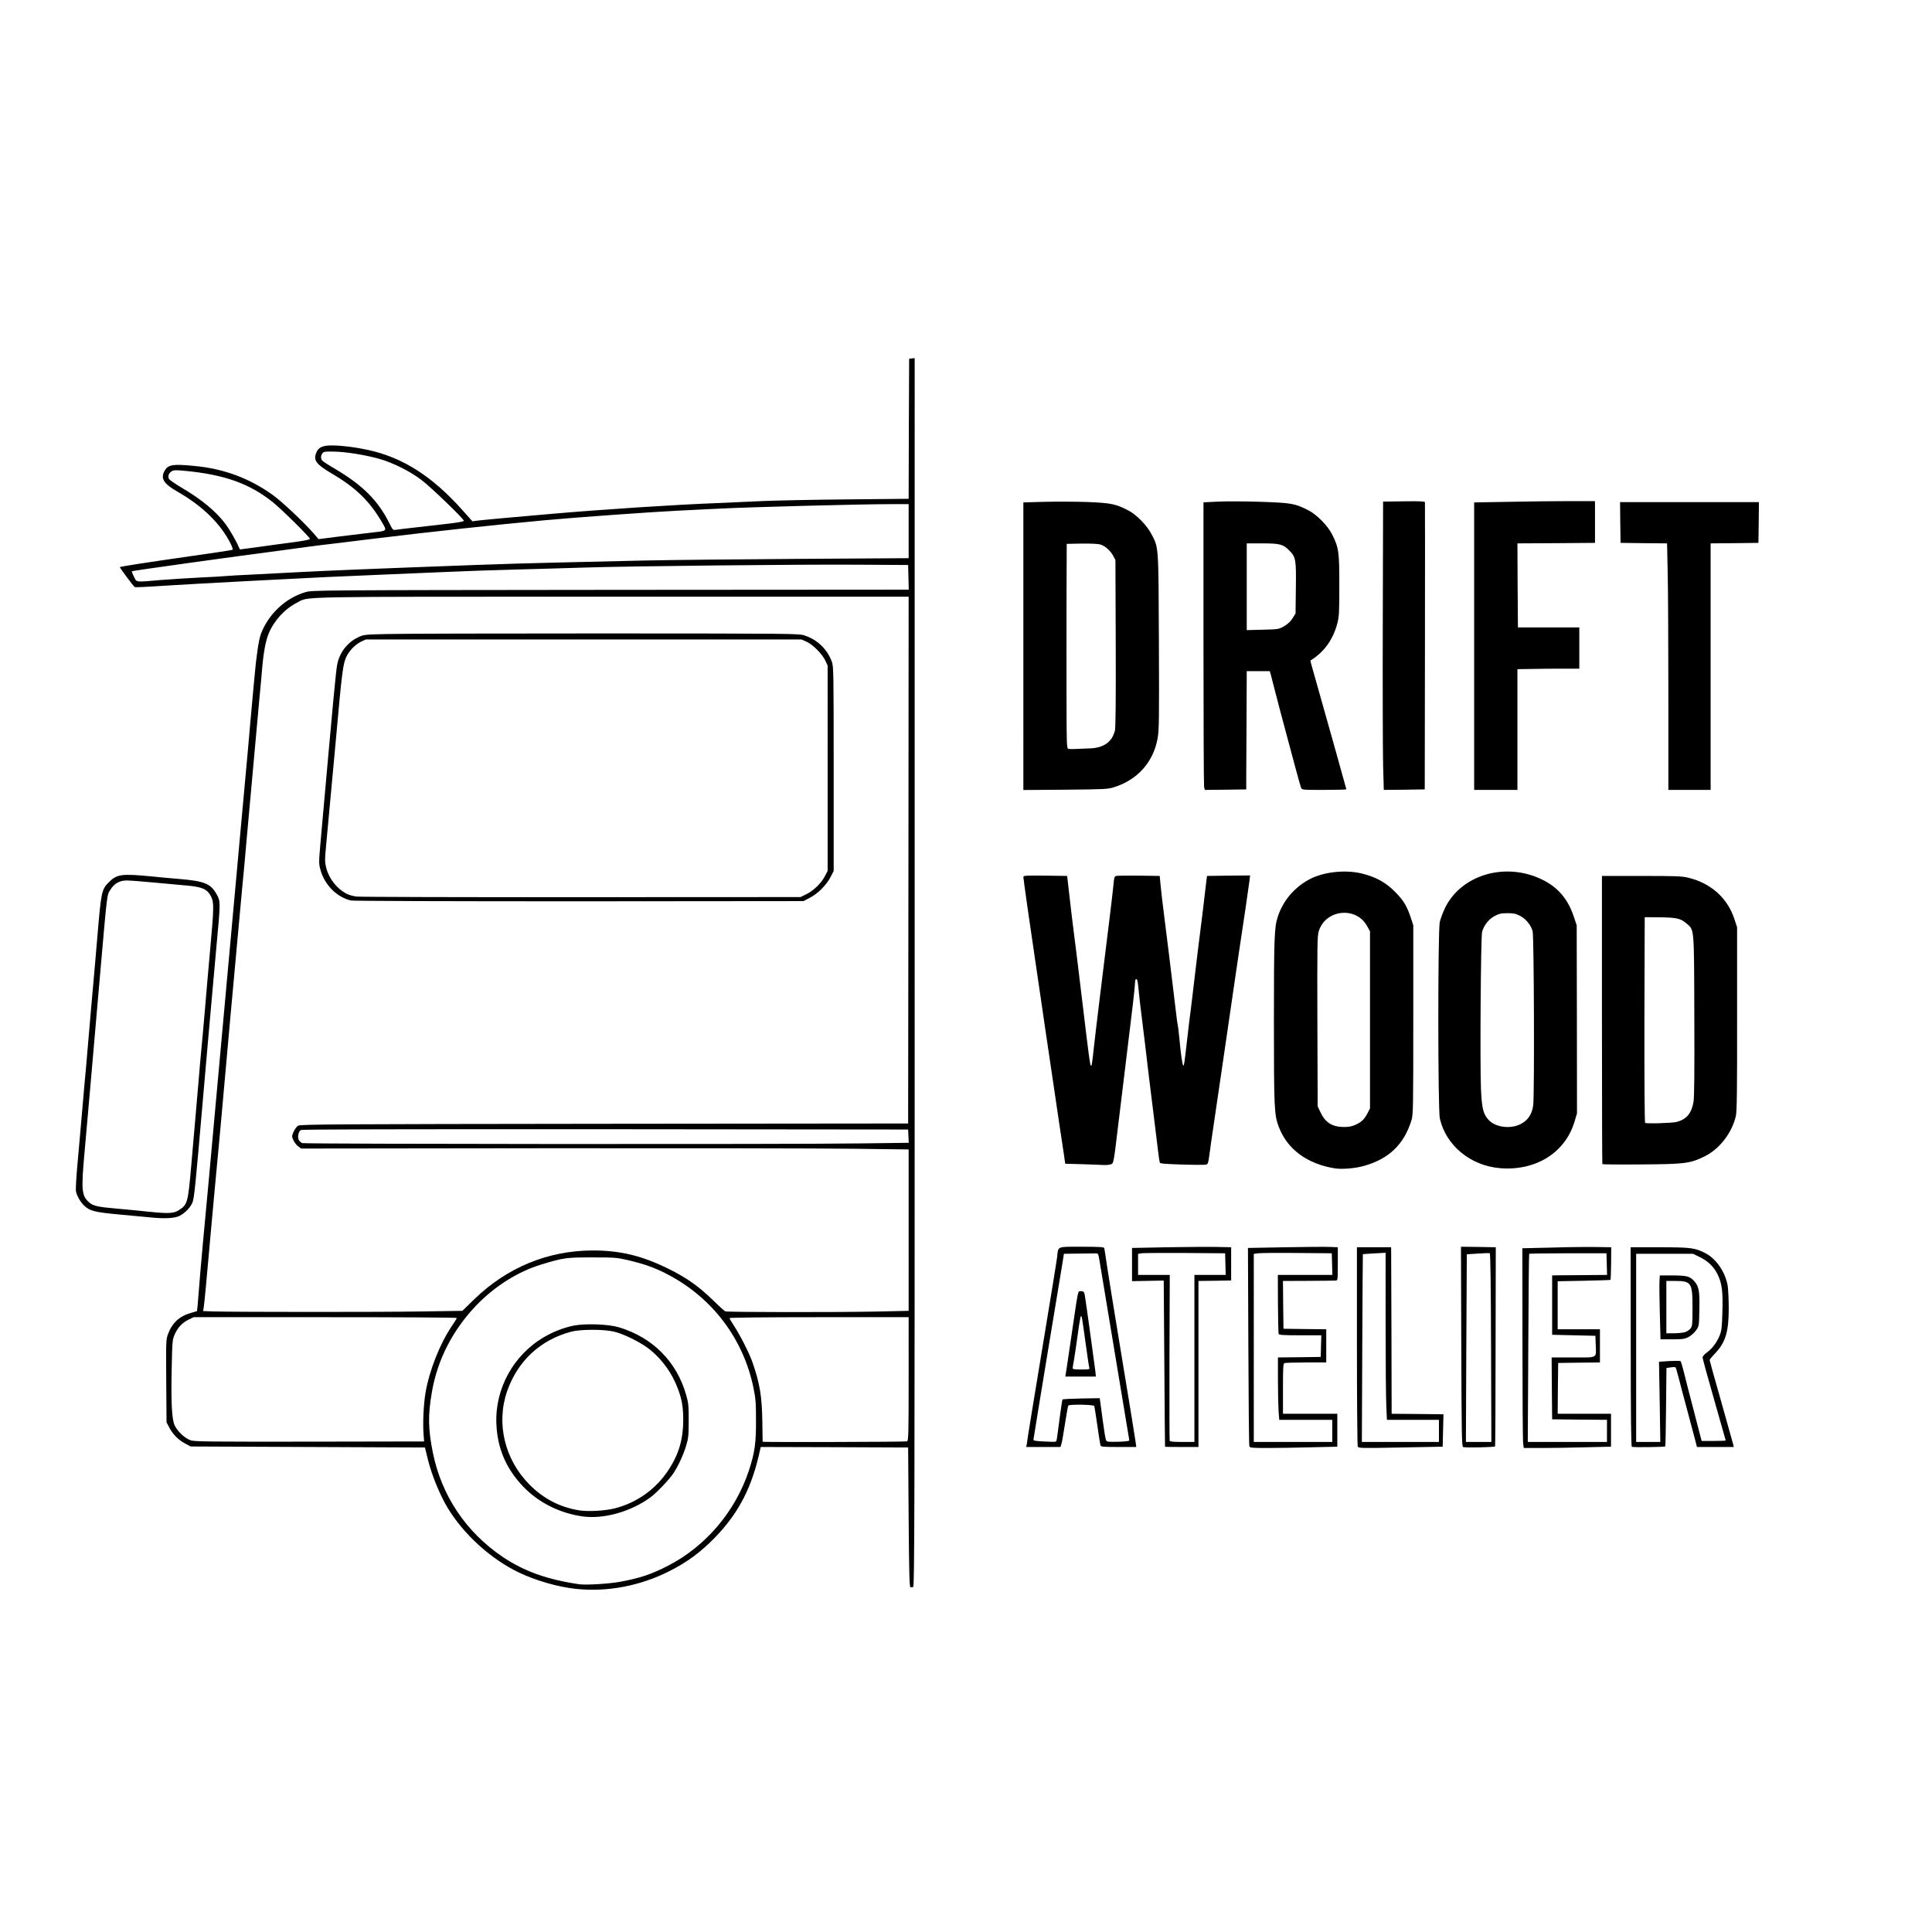
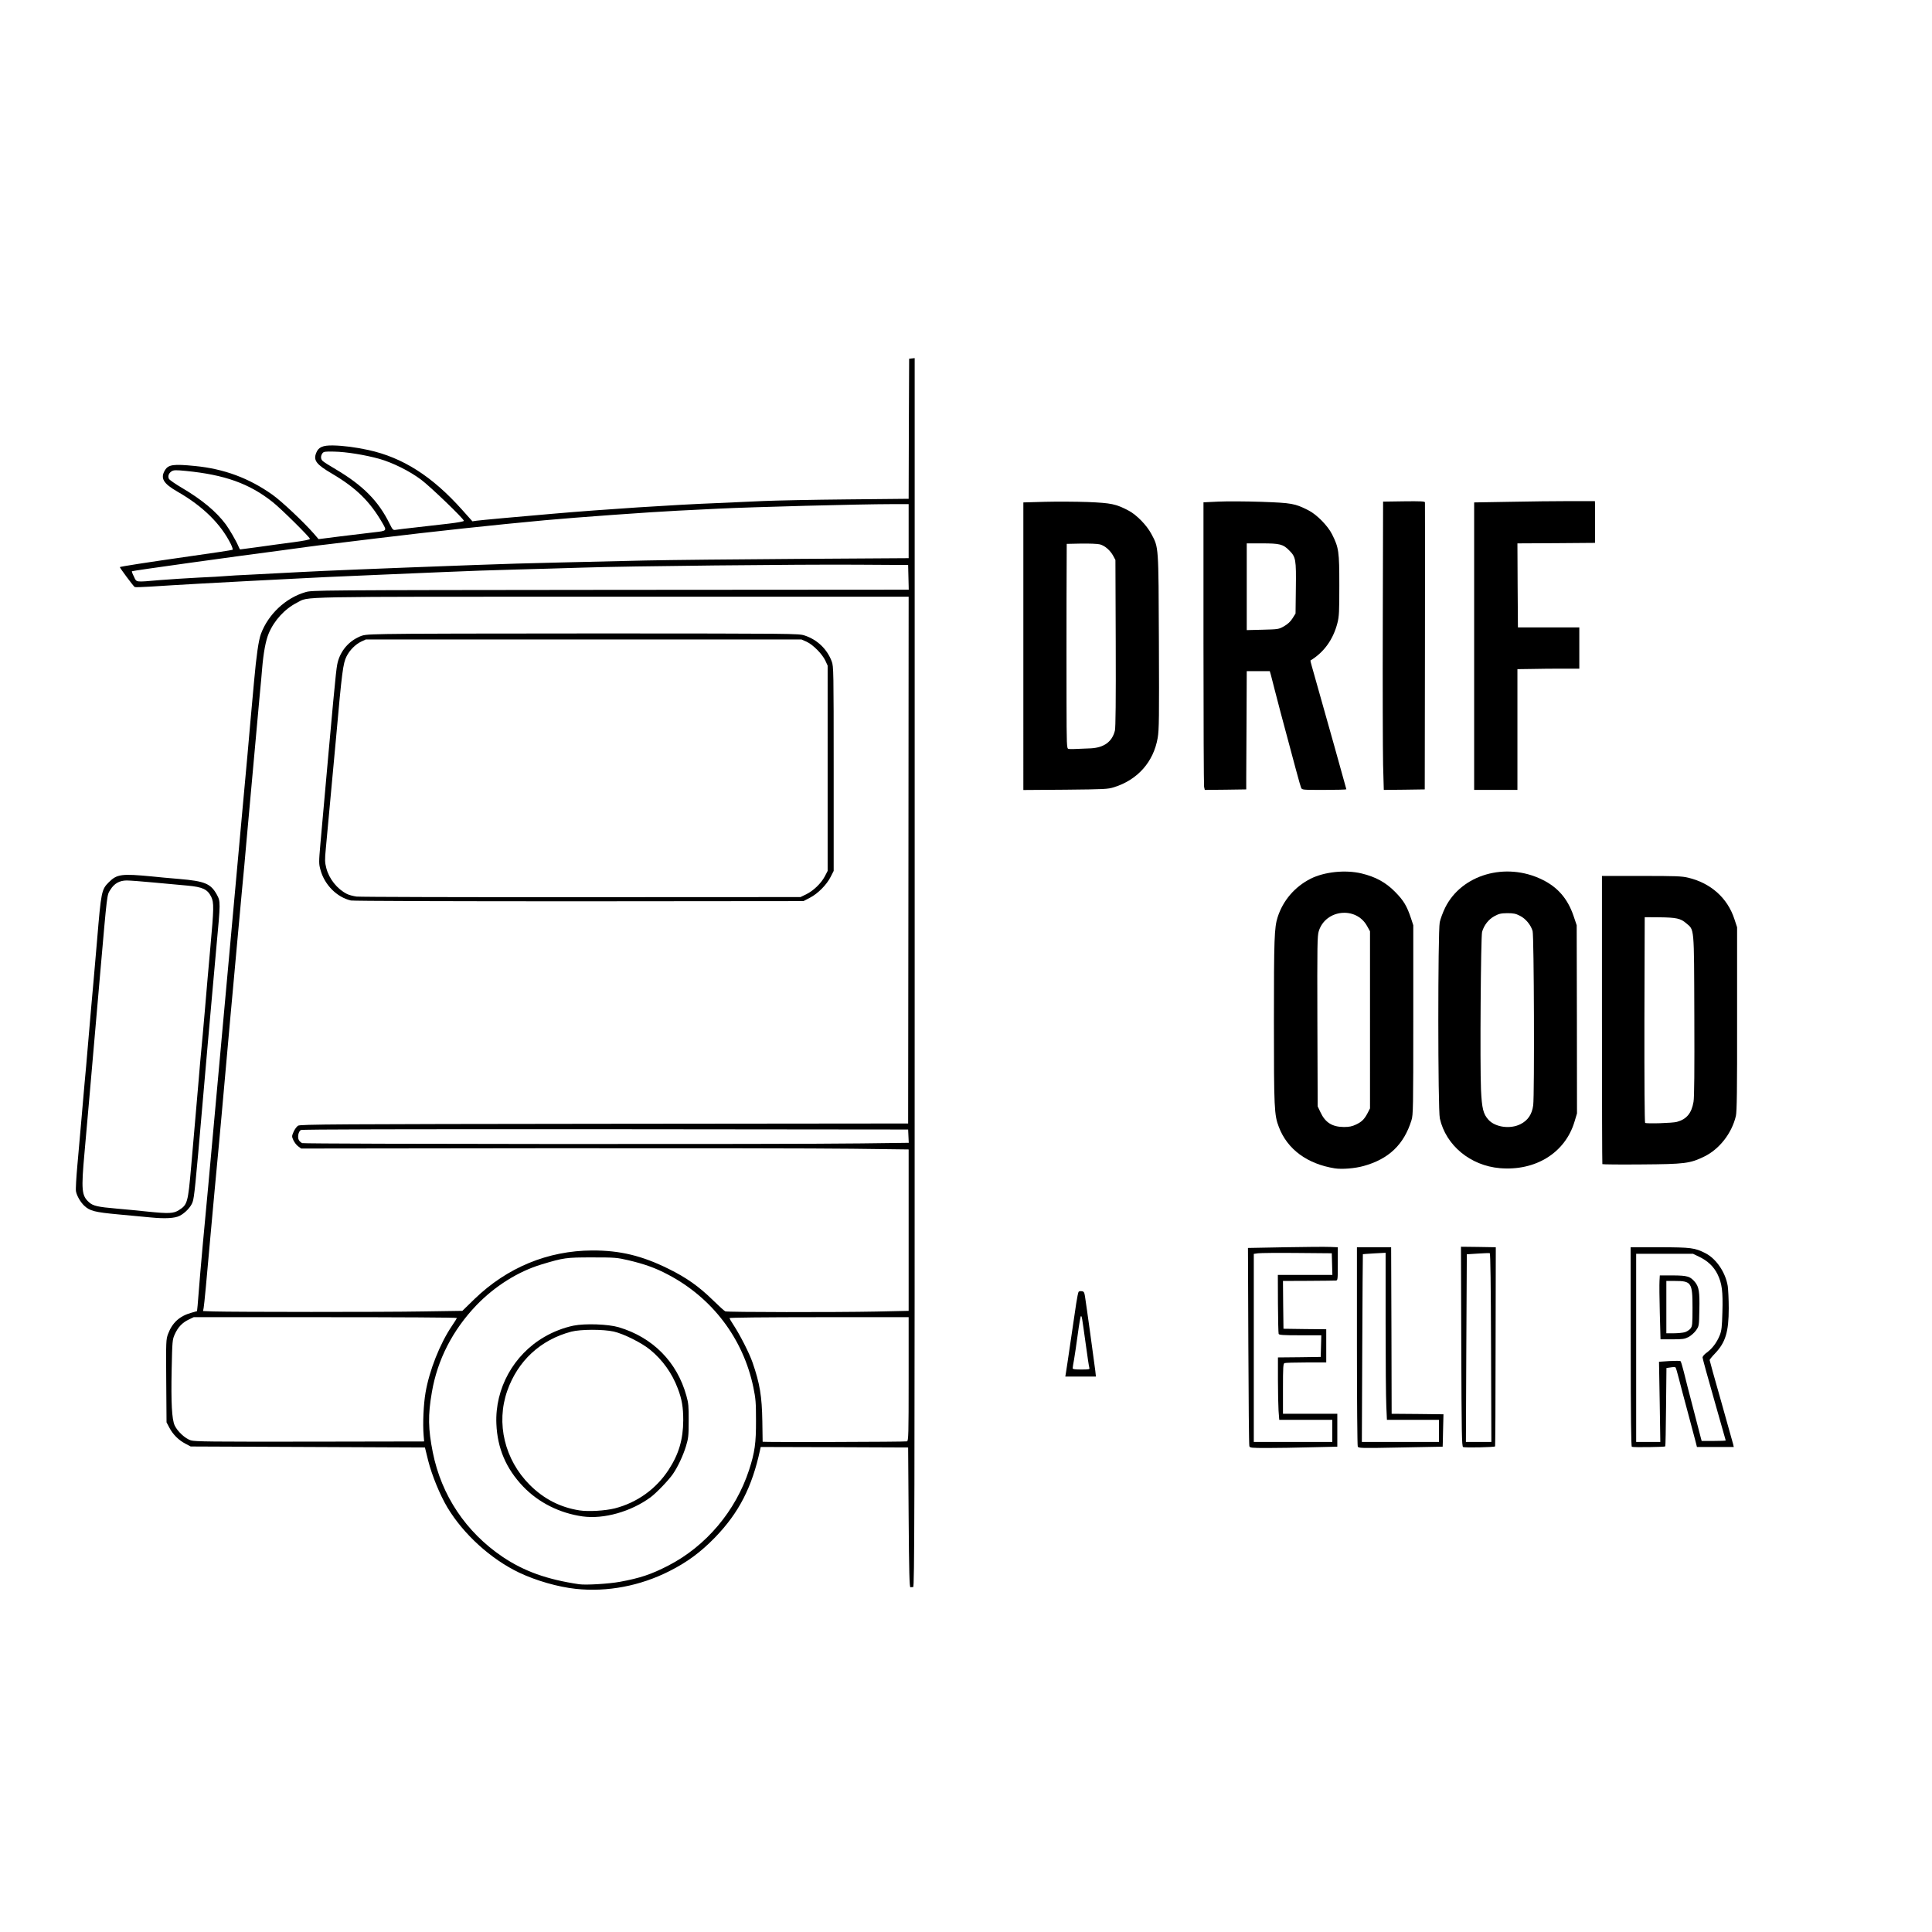
<svg xmlns="http://www.w3.org/2000/svg" class="img-fluid" style="transform-origin:50% 50%;transition:transform 200ms ease-in-out 0s" viewBox="0 0 19200 19200" cursor="move">
  <g fill="#000">
    <path d="M5723 15790c-178-19-394-81-563-161-283-135-555-383-715-650-74-125-153-318-190-464l-32-130-1164-5-1164-5-53-28c-67-35-124-92-159-159l-28-53-3-411c-3-395-2-413 18-467 42-112 114-178 232-211l56-16 6-57c3-32 8-98 12-148 3-49 21-254 39-455 19-201 43-466 55-590 11-124 34-371 50-550 48-522 178-1960 195-2145 8-93 42-465 75-825s65-704 70-765c5-60 18-209 29-330s27-299 36-395c23-258 45-408 68-470 73-196 246-358 442-415 69-20 96-20 3033-23l2963-2-3-123-3-122-500-3c-572-4-2295 14-2735 29-162 5-459 14-660 19s-525 16-720 25c-195 8-461 19-590 25-497 21-724 31-975 45-143 8-318 17-390 20-152 7-757 41-964 55-79 5-147 7-152 4-13-7-152-195-148-198 7-6 264-46 691-107 231-32 424-62 429-65s-3-28-17-57c-100-201-279-377-529-520-143-82-174-135-125-215 34-55 84-62 296-41 290 28 540 121 772 286 90 64 305 266 409 384l49 57 220-28c120-15 270-33 332-40 127-14 127-15 85-88-126-219-263-353-504-495-155-91-186-131-157-205 22-58 65-77 168-75 104 2 225 18 350 45 343 75 635 261 934 596l101 113 40-6c55-7 402-39 755-69 506-44 1215-90 1630-106 140-6 352-15 470-21 118-5 491-13 827-16l613-6 2-696 3-696 28-3 27-3v6105c0 5420-2 6106-15 6108-8 0-21 1-27 2-10 1-14-147-18-694l-5-695-732-3-733-2-6 27c-80 373-211 627-448 872-143 147-277 246-454 335-290 147-617 209-929 176zm437-70c201-37 312-74 481-161 376-194 670-543 803-950 57-175 70-268 69-494 0-177-3-215-26-327-101-485-408-890-848-1121-124-66-234-105-395-143-113-26-132-28-359-28-259 0-282 3-504 70-232 70-464 216-647 406-236 247-387 541-442 863-40 230-37 366 9 598 86 429 329 792 694 1039 213 143 441 225 760 272 65 10 296-4 405-24zm-1950-1455c-10-117-1-310 19-426 38-221 143-485 260-659 28-41 51-78 51-82 0-5-588-8-1307-8H1925l-50 24c-63 30-107 76-138 146-24 53-25 65-31 350-7 331 2 496 30 556 29 61 104 130 160 148 42 13 202 14 1184 13l1135-2-5-60zm4804 59c14-6 16-69 16-620v-614h-890c-542 0-890 4-890 9s18 37 41 71c63 96 156 278 188 371 72 208 93 335 97 584 1 110 3 201 3 203 2 5 1421 2 1435-4zm-4819-1291l400-6 120-117c325-314 729-481 1170-483 277-1 496 52 760 183 177 87 301 175 438 309 59 58 115 109 125 113 23 9 1096 10 1500 2l322-7v-1604l-562-7c-309-4-1667-6-3018-5l-2457 3-30-22c-16-11-37-39-47-60-17-38-17-41 2-85 11-25 31-52 44-60 20-14 369-16 3043-19l3020-3 3-2617 2-2618H6083c-3231 0-3006-4-3131 59-122 62-227 176-282 307-30 72-52 193-65 349-3 44-15 172-26 285-19 204-92 1015-130 1435-10 121-30 337-44 480-13 143-36 388-50 545s-32 355-40 440-40 434-70 775-62 690-70 775c-34 357-56 601-80 865-42 477-65 719-71 752l-6 32 103 4c211 6 1687 7 2074 0zm4363-1670l473-6-3-66-3-66-3008-3c-2018-1-3014 1-3027 8-24 13-36 71-20 100 6 11 21 25 33 30 26 10 4852 13 5555 3zM1587 5765c98-8 273-19 388-25 116-5 235-12 265-15s150-10 265-15c116-6 332-17 480-25 250-13 697-32 1730-70 226-9 606-20 845-25 239-6 624-15 855-20s914-12 1518-16l1097-7v-537h-177c-295 0-1398 29-1713 45-162 8-344 17-405 20-263 13-1004 66-1320 95-489 45-1114 112-1680 181-181 22-384 47-450 55-66 7-167 20-225 28s-177 24-265 36c-454 59-1477 201-1484 207-3 2 6 26 20 53 28 59 8 56 256 35zm981-329c97-14 252-35 345-47 105-14 167-26 167-34 0-16-291-304-372-367-231-183-475-270-861-308-103-10-121-9-142 4-29 19-39 49-26 75 6 11 64 51 130 90 197 116 339 234 434 361 37 50 105 167 126 218 7 17 15 32 18 32 2 0 84-11 181-24zm1567-195c94-11 239-28 323-37 88-10 152-22 152-28 0-20-335-342-425-409-116-87-282-169-415-207-145-40-330-70-451-72-89-2-103 0-115 17-19 26-18 59 4 77 9 9 67 46 129 82 270 160 423 314 534 539 32 64 35 67 64 62 16-3 107-14 200-24z" />
    <path d="M5790 15070c-228-32-439-138-591-297-170-178-256-380-266-623-15-351 171-687 477-864 89-52 193-92 290-112 116-23 344-15 449 16 338 101 579 344 672 680 21 74 24 106 23 250 0 150-3 173-27 253-29 94-81 205-130 276-43 62-163 187-222 231-195 143-464 219-675 190zm320-80c221-57 410-192 535-384 101-155 144-301 145-491 0-129-13-209-54-316-57-152-152-285-276-386-84-69-263-158-360-180-107-24-332-23-423 1-306 81-531 290-636 588-113 323-26 684 223 934 140 140 303 224 494 254 89 14 256 4 352-20z" />
    <path d="M3487 8949c-140-33-262-156-302-304-17-62-17-74-1-258 133-1492 153-1707 167-1782 22-118 100-220 207-271 55-27 63-28 282-33 124-4 1096-6 2160-6 1883 1 1937 1 1995 20 126 41 225 135 271 259 18 49 19 92 19 1066v1015l-30 59c-40 79-126 166-205 207l-65 34-2230 2c-1275 0-2246-3-2268-8zm4526-62c72-36 147-108 184-178l28-54V6615l-22-48c-31-67-123-160-186-189l-52-23H3635l-45 21c-57 27-115 85-146 147-35 69-46 155-104 807-6 58-28 301-50 540s-46 493-52 563c-11 115-10 136 5 195 28 107 108 207 205 256 19 10 61 21 95 26 34 4 1041 7 2237 6l2175-1 58-28z" />
    <path d="M12416 14372c-4-10-8-457-10-994l-4-976 371-7c205-4 406-5 447-3l75 3v165c0 158-1 165-20 166-11 1-134 2-273 3l-252 1 2 238 3 237 213 3 212 2v330h-199c-110 0-206 3-215 6-14 5-16 37-16 255v249h540v327l-262 6c-145 4-340 7-435 7-157 0-172-2-177-18zm824-152v-110h-527l-7-92c-3-50-6-189-6-309v-219l213-2 212-3 3-107 3-108h-210c-172 0-210-3-214-14-3-8-6-143-7-300l-1-286h542l-3-107-3-108-345-3c-190-2-364 0-387 3l-43 6v1869h780v-110z" />
    <path d="M13493 14374c-4-11-8-460-8-999v-980h340l3 827 2 828 257 2 258 3-4 160c-1 88-4 161-4 162-1 0-190 4-419 8-404 8-418 7-425-11zm807-154v-110h-517l-6-137c-4-75-7-448-7-830v-693l-112 6c-62 4-114 7-114 8-1 0-4 421-6 934l-4 932h766v-110z" />
    <path d="M14540 14380c-13-8-15-132-18-1000l-3-990 173 2 173 3-2 988c0 544-3 990-5 991-10 9-305 15-318 6zm278-986c-2-621-6-938-13-940-5-2-59 0-119 4l-109 7-5 933-4 932h253l-3-936z" />
-     <path d="M15137 14345c-4-25-7-472-7-993l-1-947 303-7c167-5 365-7 441-5l139 2-1 160c-1 87-4 161-6 164-3 2-122 6-265 9l-260 5v477h420v330l-207 2-208 3-3 253-2 252h530v327l-257 6c-141 4-336 7-433 7h-177l-6-45zm833-125v-110l-272-2-273-3-3-307-2-308h215c250 0 228 13 223-130l-3-85-215-5-215-5v-590l45-1c25 0 148-1 273-2l228-2-3-107-3-108h-382c-210 0-384 3-386 5-3 3-7 425-9 938l-5 932h787v-110z" />
-     <path d="M16217 14378c-7-4-11-301-11-995l-1-988h290c312 1 347 5 455 60 106 55 198 190 220 325 5 36 10 135 10 221 0 235-32 340-136 449-30 31-54 61-54 66s51 189 114 409c62 220 116 412 120 428l6 27h-366l-13-52c-8-29-43-161-78-293-36-132-76-285-90-340s-28-103-32-106c-3-4-25-4-48 0l-42 6-4 387c-2 213-5 390-8 392-7 7-320 11-332 4zm277-446l-7-399 103-7c57-3 107-3 111 1 5 5 19 53 33 108 13 55 54 215 91 355 36 140 71 272 76 293l10 37h119c66 0 120-2 120-5 0-2-52-184-115-405-63-220-115-409-115-419 0-12 18-33 44-51 53-39 98-99 127-171 18-46 22-81 26-229 6-207-4-285-48-376-38-77-98-134-184-175l-60-29h-565v1870h240l-6-398z" />
+     <path d="M16217 14378c-7-4-11-301-11-995l-1-988h290c312 1 347 5 455 60 106 55 198 190 220 325 5 36 10 135 10 221 0 235-32 340-136 449-30 31-54 61-54 66s51 189 114 409c62 220 116 412 120 428l6 27h-366l-13-52c-8-29-43-161-78-293-36-132-76-285-90-340s-28-103-32-106c-3-4-25-4-48 0l-42 6-4 387c-2 213-5 390-8 392-7 7-320 11-332 4m277-446l-7-399 103-7c57-3 107-3 111 1 5 5 19 53 33 108 13 55 54 215 91 355 36 140 71 272 76 293l10 37h119c66 0 120-2 120-5 0-2-52-184-115-405-63-220-115-409-115-419 0-12 18-33 44-51 53-39 98-99 127-171 18-46 22-81 26-229 6-207-4-285-48-376-38-77-98-134-184-175l-60-29h-565v1870h240l-6-398z" />
    <path d="M16495 13048c-4-145-5-288-3-318l3-55h130c144 1 171 9 219 65 40 49 48 98 44 276-3 162-3 162-33 205-16 23-50 53-74 66-39 20-58 23-161 23h-118l-7-262zm247 192c20-6 46-22 58-37 18-24 20-39 20-207 0-250-11-266-176-266h-84v520h73c39 0 89-5 109-10z" />
-     <path d="M10204 14353c2-16 8-50 11-78 4-27 69-426 145-885s142-864 146-900c11-108-7-100 245-100 167 0 220 3 223 13 2 6 13 80 25 162 12 83 69 434 126 780 110 668 150 910 161 988l6 47h-175c-159 0-176-2-181-17-3-10-17-99-31-198s-28-186-30-192c-5-15-250-19-259-4-3 5-17 83-31 173-14 89-29 180-35 201l-11 37h-341l6-27zm299-55c3-18 16-112 28-208 13-96 25-178 28-182s88-8 188-10l182-3 5 35c3 19 15 109 27 200s25 173 31 183c8 16 22 17 121 15 72-2 111-7 110-14-2-11-274-1652-296-1784-12-72-13-75-39-74-16 0-93 1-172 2l-143 2-12 78c-7 42-75 456-152 919-76 463-139 846-139 852 0 10 48 15 171 19 57 2 57 2 62-30z" />
    <path d="M10593 13643c4-21 24-159 46-308 22-148 47-319 56-380 9-60 20-114 25-118 4-5 18-7 31-5 20 2 25 11 31 48 10 59 94 668 103 743l6 57h-304l6-37zm233-49c-4-9-20-119-37-243-38-272-37-271-47-271-4 0-18 80-31 178-13 97-30 211-37 252-8 41-14 81-14 88 0 9 24 12 86 12 76 0 85-2 80-16z" />
-     <path d="M11578 14378c-1-2-4-374-7-827l-6-825-157 3-158 3v-330l353-7c193-3 415-5 492-3l140 3v330l-162 3-163 2v1650h-165c-91 0-166-1-167-2zm292-878v-830h311l-3-107-3-108-400-3c-220-1-415 0-432 3l-33 6v209h315l-3 817c-1 450 0 823 2 830 4 10 37 13 126 13h120v-830z" />
    <path d="M1500 12099c-52-5-196-18-320-30-240-22-288-35-343-87-38-36-74-99-82-143-4-20 3-137 14-260s30-332 41-464 25-287 30-345c6-58 24-262 40-455 16-192 39-449 50-570s26-303 35-405c40-479 44-500 116-572 81-81 126-87 429-58 52 6 174 17 271 25 255 22 313 46 374 156 37 68 37 75-4 514-17 187-40 444-51 570-11 127-27 304-35 395s-33 374-55 630c-67 776-80 903-96 946-17 49-73 108-129 137-48 24-143 30-285 16zm278-73c85-54 90-72 122-436 11-129 29-336 40-460s26-306 35-405c8-99 19-227 25-285s22-238 36-400c13-162 38-441 54-620 36-396 37-449 9-508-37-74-84-97-236-111-70-6-222-20-338-31s-235-20-265-20c-72 0-125 30-163 92-35 56-30 16-102 838-8 96-26 303-40 460-13 157-41 467-60 690s-44 503-55 623c-34 375-29 430 46 496 39 35 87 46 274 62 74 6 214 20 310 30 207 21 255 19 308-15z" />
    <path d="M13265 11611c-275-44-472-190-556-411-46-120-49-183-49-1050 0-820 4-933 37-1035 53-166 170-302 327-382 137-69 345-91 506-53 141 34 242 89 335 184 84 85 117 140 158 264l22 67v940c0 878-1 944-18 998-75 242-226 386-477 455-87 24-213 34-285 23zm210-435c58-27 84-53 117-116l23-45V9255l-29-52c-109-198-412-166-480 50-15 48-16 131-14 897l3 845 27 57c48 104 117 147 233 148 53 0 82-6 120-24z" />
    <path d="M14905 11609c-292-25-536-226-596-494-20-84-20-1859-1-1950 7-33 31-98 54-145 163-329 601-456 963-279 155 75 254 190 312 359l32 95 2 935 1 935-25 83c-93 309-387 491-742 461zm205-437c75-38 115-98 127-189 13-109 8-1680-6-1730-17-60-68-123-126-152-41-21-63-26-125-26-64 1-83 5-129 30-58 32-102 88-122 155-13 44-22 1322-11 1570 9 186 22 241 75 299 68 74 216 94 317 43z" />
-     <path d="M10766 11570l-180-5-12-85c-7-47-29-193-49-325-19-132-53-364-76-515-22-151-49-333-60-405-10-71-33-222-49-335s-41-281-55-375c-48-319-115-793-115-809 0-15 22-16 218-14l217 3 7 60c4 33 14 123 23 200s24 208 35 290c21 161 39 309 95 775 54 451 66 544 75 559 8 15 14-20 30-174 6-55 17-152 25-215s23-189 34-280 30-241 41-335c11-93 36-294 55-445s37-310 41-353c6-67 9-78 28-82 12-3 113-4 226-3l205 3 8 85c4 47 21 193 38 325 16 132 37 294 45 360s23 192 34 280c10 88 26 219 35 290 8 72 17 137 20 145 2 8 9 65 15 125 15 165 31 275 40 275 7 0 11-24 36-245 8-71 19-164 24-205 6-41 19-149 30-240 44-372 62-522 80-660 11-80 26-208 35-285s20-165 23-195l7-55 214-3 214-2-6 52c-6 50-61 430-107 728-11 74-36 243-55 375s-53 364-75 515-47 320-55 375-33 224-55 375c-23 151-46 314-52 362-10 75-14 87-32 92-12 3-119 3-238-1-166-5-218-9-222-19-3-8-10-51-15-96-6-46-20-159-31-253-11-93-27-222-35-285-15-114-45-366-64-530-6-47-21-175-35-285s-28-231-31-270c-3-38-9-78-11-87-9-30-24-20-24 14 0 18-9 109-20 203-49 410-61 507-75 620-19 150-93 763-101 830-3 28-10 73-15 101-9 47-13 52-41 58-17 3-42 5-57 4-14-1-107-5-205-8z" />
    <path d="M15924 11569c-2-4-4-650-4-1435V8705h392c344 0 402 2 467 18 224 54 389 202 457 410l27 82v910c1 710-2 922-12 965-40 172-164 330-313 403-144 70-193 76-626 79-211 2-386 0-388-3zm741-420c96-26 146-86 165-199 8-45 10-310 8-860-3-896 1-845-81-915-55-48-98-57-267-59l-145-1-3 1019c-1 600 2 1022 7 1025 15 10 274 2 316-10z" />
    <path d="M10170 6422V4993l213-6c116-3 309-2 427 2 234 10 279 19 405 85 80 42 181 145 228 234 72 136 70 106 74 1070 3 753 2 874-12 955-41 238-198 416-433 490-63 20-93 21-484 25l-418 3V6422zm670 1015c132-7 213-66 240-177 7-31 10-296 8-870l-3-825-22-41c-29-54-83-101-132-114-23-6-104-9-185-8l-145 3-2 550c0 303-1 760 0 1017 1 436 2 467 19 470 16 4 45 3 222-5z" />
    <path d="M11966 7819c-3-17-6-660-6-1429V4992l147-7c80-4 273-3 427 2 306 11 334 16 470 85 81 41 191 152 234 238 67 134 72 171 72 506 0 265-2 310-19 376-42 163-133 290-268 372-1 1 4 24 12 51 131 462 345 1224 345 1229 0 3-99 6-220 6-219 0-220 0-230-22-9-20-63-221-205-753-14-55-40-152-56-215s-34-132-39-152l-11-38h-229l-2 468c-2 257-3 521-3 587v120l-206 3-206 2-7-31zm794-1595c38-22 64-46 85-79l30-48 3-247c4-292 0-315-67-381-60-61-93-69-273-69h-148v862l158-4c154-4 159-4 212-34z" />
    <path d="M13745 7598c-3-139-5-784-3-1433l3-1180 208-3c162-2 207 0 208 10 1 7 1 652 0 1433l-2 1420-203 3-204 2-7-252z" />
    <path d="M14650 6422V4993l353-6c193-4 463-7 600-7h247l1 23v392l-385 3-386 2 2 418 3 417h610v410h-165c-91 0-229 1-307 3l-143 2v1200h-430V6422z" />
-     <path d="M16580 6903c0-522-3-1073-7-1225l-6-278-231-2-231-3-3-202-2-203h1380l-2 203-3 202-237 3-238 2v2450h-420v-947z" />
  </g>
</svg>